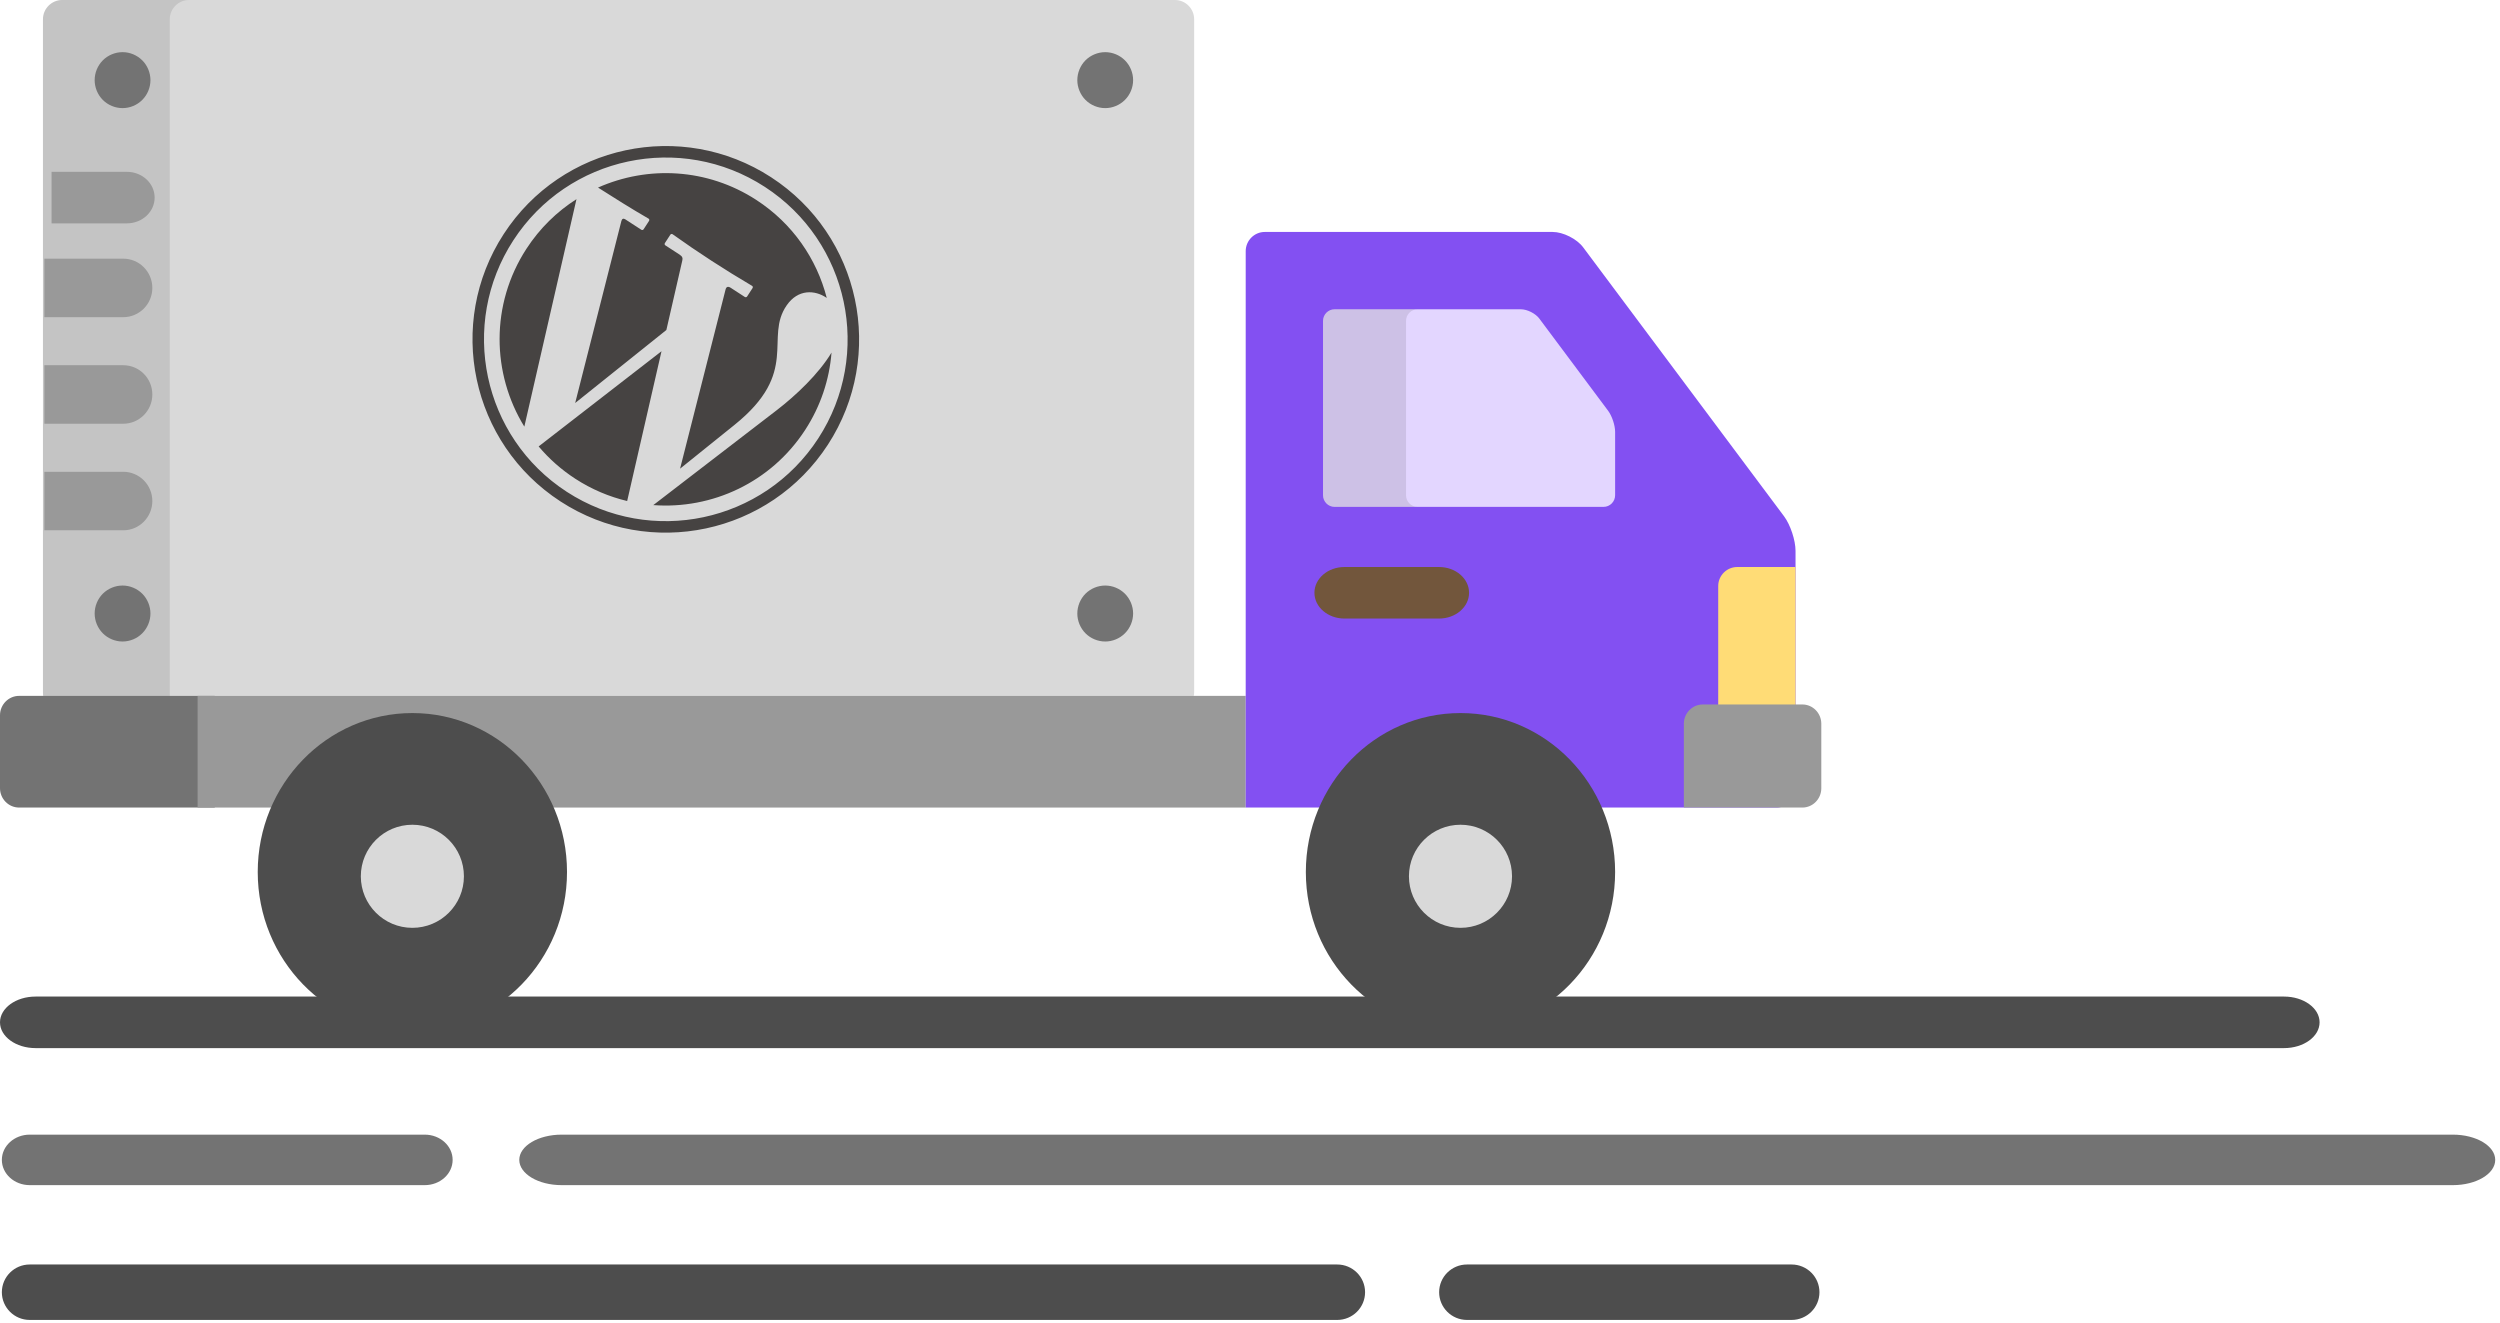
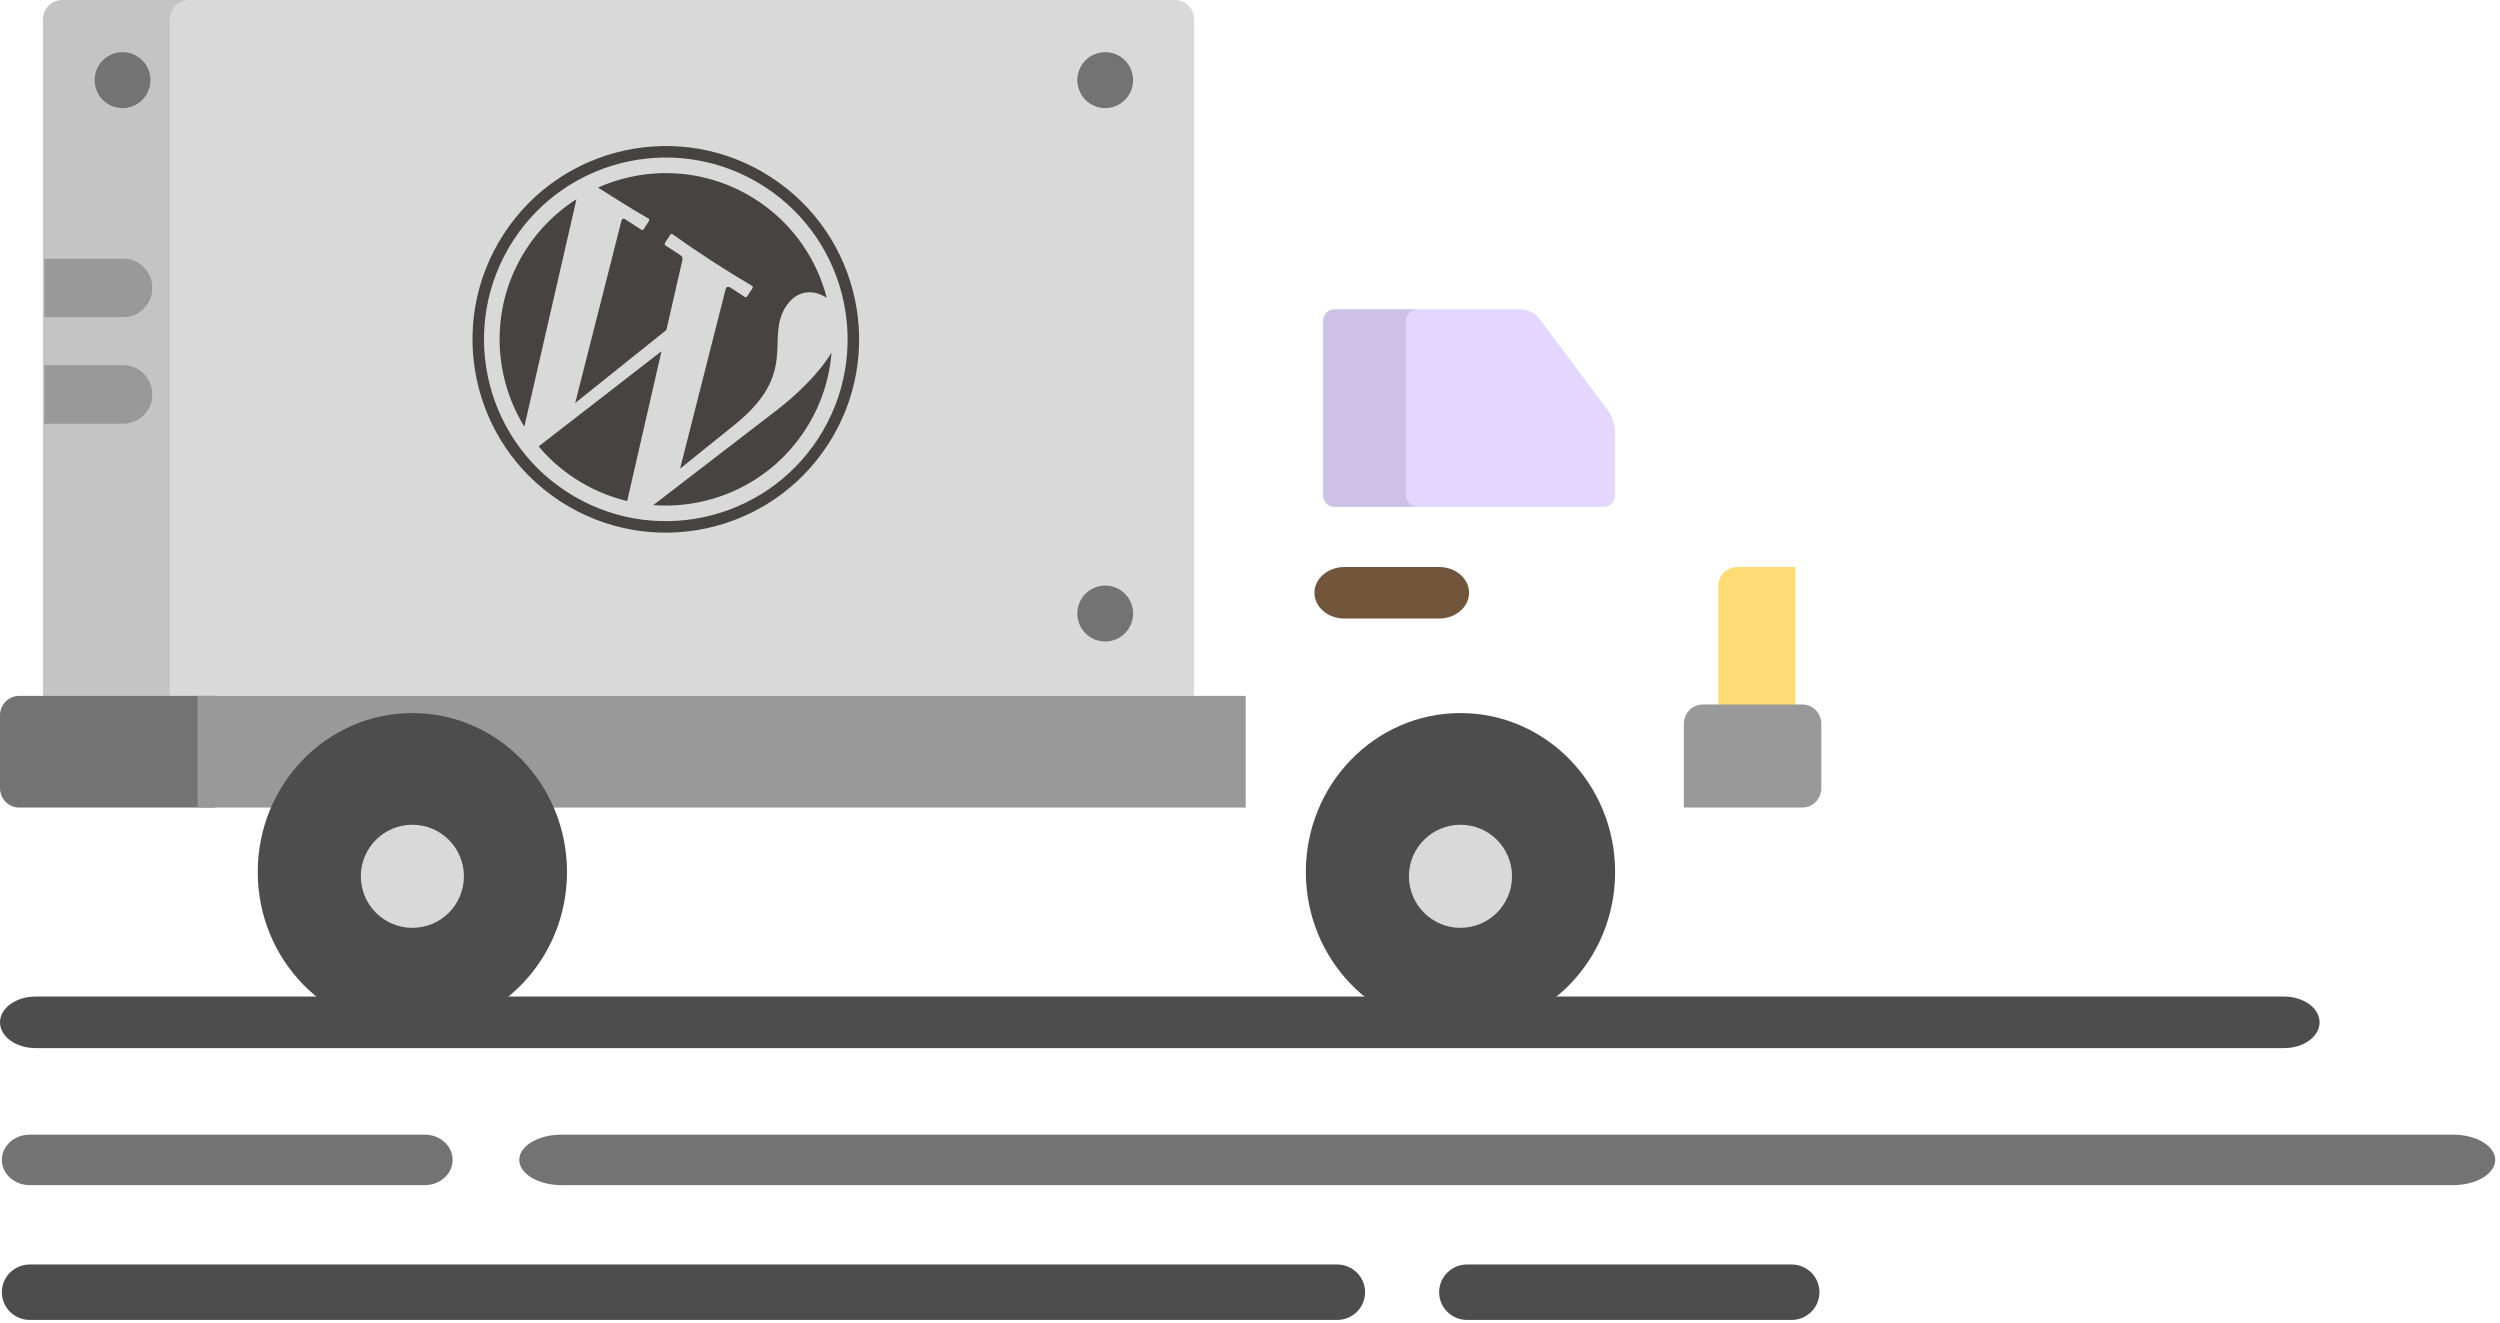
<svg xmlns="http://www.w3.org/2000/svg" width="291px" height="154px" viewBox="0 0 291 154" version="1.1">
  <title>moving-truck</title>
  <desc>Created with Sketch.</desc>
  <g id="Home" stroke="none" stroke-width="1" fill="none" fill-rule="evenodd">
    <g transform="translate(-222, -6610)" id="Flytta">
      <g transform="translate(222, 6291)">
        <g id="moving-truck" transform="translate(0, 319)">
          <path d="M265.859,122 L4.141,122 C1.854,122 0,120.657 0,119 C0,117.343 1.854,116 4.141,116 L265.859,116 C268.146,116 270,117.343 270,119 C270,120.657 268.146,122 265.859,122 Z" id="Path" fill="#4D4D4D" fill-rule="nonzero" />
-           <path d="M138.958,81 C138.984,80.864 139,80.725 139,80.583 L139,2.244 C139,1.01 137.993,0 136.761,0 L7.239,0 C6.008,0 5,1.01 5,2.244 L5,80.583 C5,80.726 5.017,80.864 5.042,81 L138.958,81 L138.958,81 Z" id="Path" fill="#D9D9D9" fill-rule="nonzero" />
+           <path d="M138.958,81 C138.984,80.864 139,80.725 139,80.583 L139,2.244 C139,1.01 137.993,0 136.761,0 L7.239,0 C6.008,0 5,1.01 5,2.244 L5,80.583 C5,80.726 5.017,80.864 5.042,81 L138.958,81 Z" id="Path" fill="#D9D9D9" fill-rule="nonzero" />
          <path d="M19.76,80.751 L19.76,2.249 C19.76,1.012 20.768,0 22,0 L7.24,0 C6.008,0 5,1.012 5,2.249 L5,80.751 C5,81.988 6.008,83 7.24,83 L22,83 C20.768,83 19.76,81.988 19.76,80.751 Z" id="Path" fill="#000000" fill-rule="nonzero" opacity="0.1" />
          <path d="M2.223,81 C1.001,81 0,82.014 0,83.255 L0,91.745 C0,92.985 1,94 2.223,94 L25,94 L25,81 L2.223,81 L2.223,81 Z" id="Path" fill="#737373" fill-rule="nonzero" />
          <rect id="Rectangle" fill="#999999" fill-rule="nonzero" x="23" y="81" width="122" height="13" />
          <ellipse id="Oval" fill="#4D4D4D" fill-rule="nonzero" cx="48" cy="101.5" rx="18" ry="18.5" />
          <circle id="Oval" fill="#D9D9D9" fill-rule="nonzero" cx="48" cy="102" r="6" />
          <g id="Group" transform="translate(11, 6)" fill="#737373" fill-rule="nonzero">
            <path d="M3.265,6.585 C2.412,6.585 1.572,6.238 0.966,5.63 C0.364,5.026 0.018,4.183 0.018,3.328 C0.018,2.472 0.364,1.629 0.966,1.026 C1.572,0.418 2.412,0.07 3.265,0.07 C4.118,0.07 4.954,0.418 5.56,1.026 C6.166,1.629 6.512,2.472 6.512,3.328 C6.512,4.183 6.166,5.026 5.56,5.63 C4.958,6.238 4.118,6.585 3.265,6.585 Z" id="Path" />
-             <path d="M3.265,68.672 C2.412,68.672 1.572,68.325 0.966,67.716 C0.364,67.108 0.018,66.27 0.018,65.414 C0.018,64.554 0.364,63.716 0.966,63.108 C1.572,62.505 2.412,62.157 3.265,62.157 C4.118,62.157 4.954,62.505 5.56,63.108 C6.166,63.717 6.512,64.555 6.512,65.414 C6.512,66.27 6.166,67.108 5.56,67.716 C4.958,68.325 4.118,68.672 3.265,68.672 Z" id="Path" />
            <path d="M117.647,6.585 C116.794,6.585 115.954,6.238 115.348,5.63 C114.747,5.022 114.4,4.183 114.4,3.328 C114.4,2.472 114.747,1.629 115.348,1.022 C115.954,0.418 116.794,0.071 117.647,0.071 C118.5,0.071 119.336,0.418 119.942,1.022 C120.548,1.63 120.895,2.468 120.895,3.328 C120.895,4.183 120.548,5.026 119.942,5.63 C119.336,6.238 118.5,6.585 117.647,6.585 Z" id="Path" />
            <path d="M117.647,68.672 C116.794,68.672 115.954,68.325 115.348,67.716 C114.747,67.108 114.4,66.27 114.4,65.414 C114.4,64.554 114.747,63.716 115.348,63.108 C115.954,62.505 116.794,62.157 117.647,62.157 C118.5,62.157 119.336,62.505 119.942,63.108 C120.548,63.717 120.895,64.555 120.895,65.414 C120.895,66.27 120.548,67.108 119.942,67.716 C119.336,68.325 118.5,68.672 117.647,68.672 Z" id="Path" />
          </g>
-           <path d="M14.763,20 L6,20 L6,26 L14.763,26 C16.55,26 18,24.657 18,23 C18,21.343 16.551,20 14.763,20 Z" id="Path" fill="#999999" fill-rule="nonzero" />
          <g id="Group" transform="translate(0, 132)" fill="#737373" fill-rule="nonzero">
            <path d="M285.512,5.95 L65.376,5.95 C62.652,5.95 60.444,4.634 60.444,3.011 C60.444,1.388 62.652,0.072 65.376,0.072 L285.512,0.072 C288.236,0.072 290.444,1.388 290.444,3.011 C290.444,4.634 288.236,5.95 285.512,5.95 Z" id="Path" />
            <path d="M49.442,5.95 L3.461,5.95 C1.669,5.95 0.216,4.634 0.216,3.011 C0.216,1.388 1.669,0.072 3.461,0.072 L49.442,0.072 C51.234,0.072 52.687,1.388 52.687,3.011 C52.687,4.634 51.234,5.95 49.442,5.95 Z" id="Path" />
          </g>
          <g id="Group" transform="translate(0, 147)" fill="#4D4D4D" fill-rule="nonzero">
            <path d="M208.539,6.641 L170.761,6.641 C168.969,6.641 167.516,5.196 167.516,3.414 C167.516,1.632 168.969,0.187 170.761,0.187 L208.539,0.187 C210.331,0.187 211.784,1.632 211.784,3.414 C211.784,5.196 210.331,6.641 208.539,6.641 Z" id="Path" />
            <path d="M155.65,6.641 L3.461,6.641 C1.669,6.641 0.216,5.196 0.216,3.414 C0.216,1.632 1.669,0.187 3.461,0.187 L155.65,0.187 C157.442,0.187 158.895,1.632 158.895,3.414 C158.895,5.196 157.442,6.641 155.65,6.641 Z" id="Path" />
          </g>
          <g id="Group" transform="translate(5, 30)" fill="#999999" fill-rule="nonzero">
            <path d="M9.342,0.108 L0.166,0.108 L0.166,6.92 L9.342,6.92 C11.214,6.92 12.732,5.395 12.732,3.514 C12.732,1.633 11.214,0.108 9.342,0.108 Z" id="Path" />
            <path d="M9.342,12.511 L0.166,12.511 L0.166,19.323 L9.342,19.323 C11.214,19.323 12.732,17.798 12.732,15.917 C12.732,14.036 11.214,12.511 9.342,12.511 Z" id="Path" />
-             <path d="M9.342,24.914 L0.166,24.914 L0.166,31.726 L9.342,31.726 C11.214,31.726 12.732,30.201 12.732,28.32 C12.732,26.439 11.214,24.914 9.342,24.914 Z" id="Path" />
          </g>
-           <path d="M207.667,60.1 L184.277,28.785 C183.543,27.804 181.946,27 180.727,27 L147.216,27 C145.997,27 145,28.006 145,29.235 L145,94 L206.784,94 C208.003,94 209,92.994 209,91.765 L209,64.121 C209,62.891 208.4,61.082 207.667,60.1 Z" id="Path" fill="#8350F2" fill-rule="nonzero" />
          <path d="M209,66 L202.212,66 C200.996,66 200,66.997 200,68.215 L200,85.785 C200,87.003 200.996,88 202.212,88 L209,88 L209,66 Z" id="Path" fill="#FFDC76" fill-rule="nonzero" />
          <path d="M188,50.259 C188,49.515 187.637,48.419 187.193,47.824 L179.176,37.082 C178.732,36.487 177.765,36 177.027,36 L155.341,36 C154.604,36 154,36.61 154,37.354 L154,57.646 C154,58.39 154.604,59 155.341,59 L186.659,59 C187.396,59 188,58.391 188,57.646 L188,50.26 L188,50.26 L188,50.259 Z" id="Path" fill="#E3D6FF" fill-rule="nonzero" />
          <path d="M163.662,57.646 L163.662,37.354 C163.662,36.61 164.265,36 165,36 L155.338,36 C154.602,36 154,36.61 154,37.354 L154,57.646 C154,58.39 154.602,59 155.338,59 L165,59 C164.264,59 163.662,58.39 163.662,57.646 Z" id="Path" fill="#000000" fill-rule="nonzero" opacity="0.1" />
          <path d="M167.506,72 L156.494,72 C154.564,72 153,70.657 153,69 C153,67.343 154.565,66 156.494,66 L167.506,66 C169.436,66 171,67.343 171,69 C171,70.657 169.436,72 167.506,72 Z" id="Path" fill="#72563C" fill-rule="nonzero" />
          <ellipse id="Oval" fill="#4D4D4D" fill-rule="nonzero" cx="170" cy="101.5" rx="18" ry="18.5" />
          <circle id="Oval" fill="#D9D9D9" fill-rule="nonzero" cx="170" cy="102" r="6" />
          <path d="M209.798,82 L198.202,82 C196.991,82 196,83.008 196,84.242 L196,94 L209.798,94 C211.009,94 212,92.992 212,91.758 L212,84.241 C212,83.008 211.01,82 209.798,82 Z" id="Path" fill="#999999" fill-rule="nonzero" />
          <g id="Wordpress-Logo" transform="translate(77.5, 39.5) rotate(33) translate(-77.5, -39.5) translate(55, 17)" fill="#464342">
            <path d="M22.501,3.153 C27.548,3.153 32.143,5.087 35.587,8.254 C33.899,8.208 32.214,9.212 32.145,11.51 C32.003,16.156 37.7,17.146 34.63,26.491 L32.091,34.221 L25.174,13.848 C25.067,13.532 25.192,13.353 25.579,13.353 L27.535,13.353 C27.636,13.353 27.719,13.266 27.719,13.16 L27.719,12.001 C27.719,11.895 27.636,11.804 27.535,11.809 C23.832,11.97 20.151,11.972 16.492,11.809 C16.39,11.804 16.307,11.896 16.307,12.002 L16.307,13.16 C16.307,13.266 16.39,13.353 16.492,13.353 L18.458,13.353 C18.895,13.353 19.018,13.499 19.121,13.781 L21.962,21.553 L17.688,34.461 L10.661,13.763 C10.573,13.504 10.679,13.353 10.929,13.353 L13.169,13.353 C13.271,13.353 13.354,13.266 13.354,13.16 L13.354,12.002 C13.354,11.896 13.27,11.803 13.169,11.809 C10.819,11.934 8.459,11.959 6.261,11.981 C9.71,6.669 15.695,3.153 22.499,3.153 L22.499,3.153 L22.501,3.153 Z M39.517,13.288 C41.003,16.027 41.847,19.165 41.847,22.499 C41.847,29.818 37.781,36.187 31.786,39.475 L37.82,22.385 C38.755,19.74 39.622,16.166 39.516,13.288 L39.516,13.288 L39.517,13.288 Z M28.978,40.733 C26.952,41.454 24.773,41.847 22.501,41.847 C20.543,41.847 18.654,41.555 16.874,41.015 L22.834,23.934 L28.978,40.734 L28.978,40.734 L28.978,40.733 Z M14.222,39.989 C7.679,36.886 3.153,30.221 3.153,22.5 C3.153,19.638 3.776,16.921 4.892,14.477 L14.222,39.99 L14.222,39.99 L14.222,39.989 Z M22.5,1.338 C34.185,1.338 43.662,10.814 43.662,22.499 C43.662,34.185 34.185,43.661 22.5,43.661 C10.815,43.661 1.338,34.185 1.338,22.499 C1.338,10.814 10.815,1.338 22.5,1.338 L22.5,1.338 Z M22.5,0 C34.924,0 45,10.076 45,22.5 C45,34.924 34.924,45 22.5,45 C10.076,45 0,34.924 0,22.5 C0,10.076 10.076,0 22.5,0 Z" id="Shape" />
          </g>
        </g>
      </g>
    </g>
  </g>
</svg>